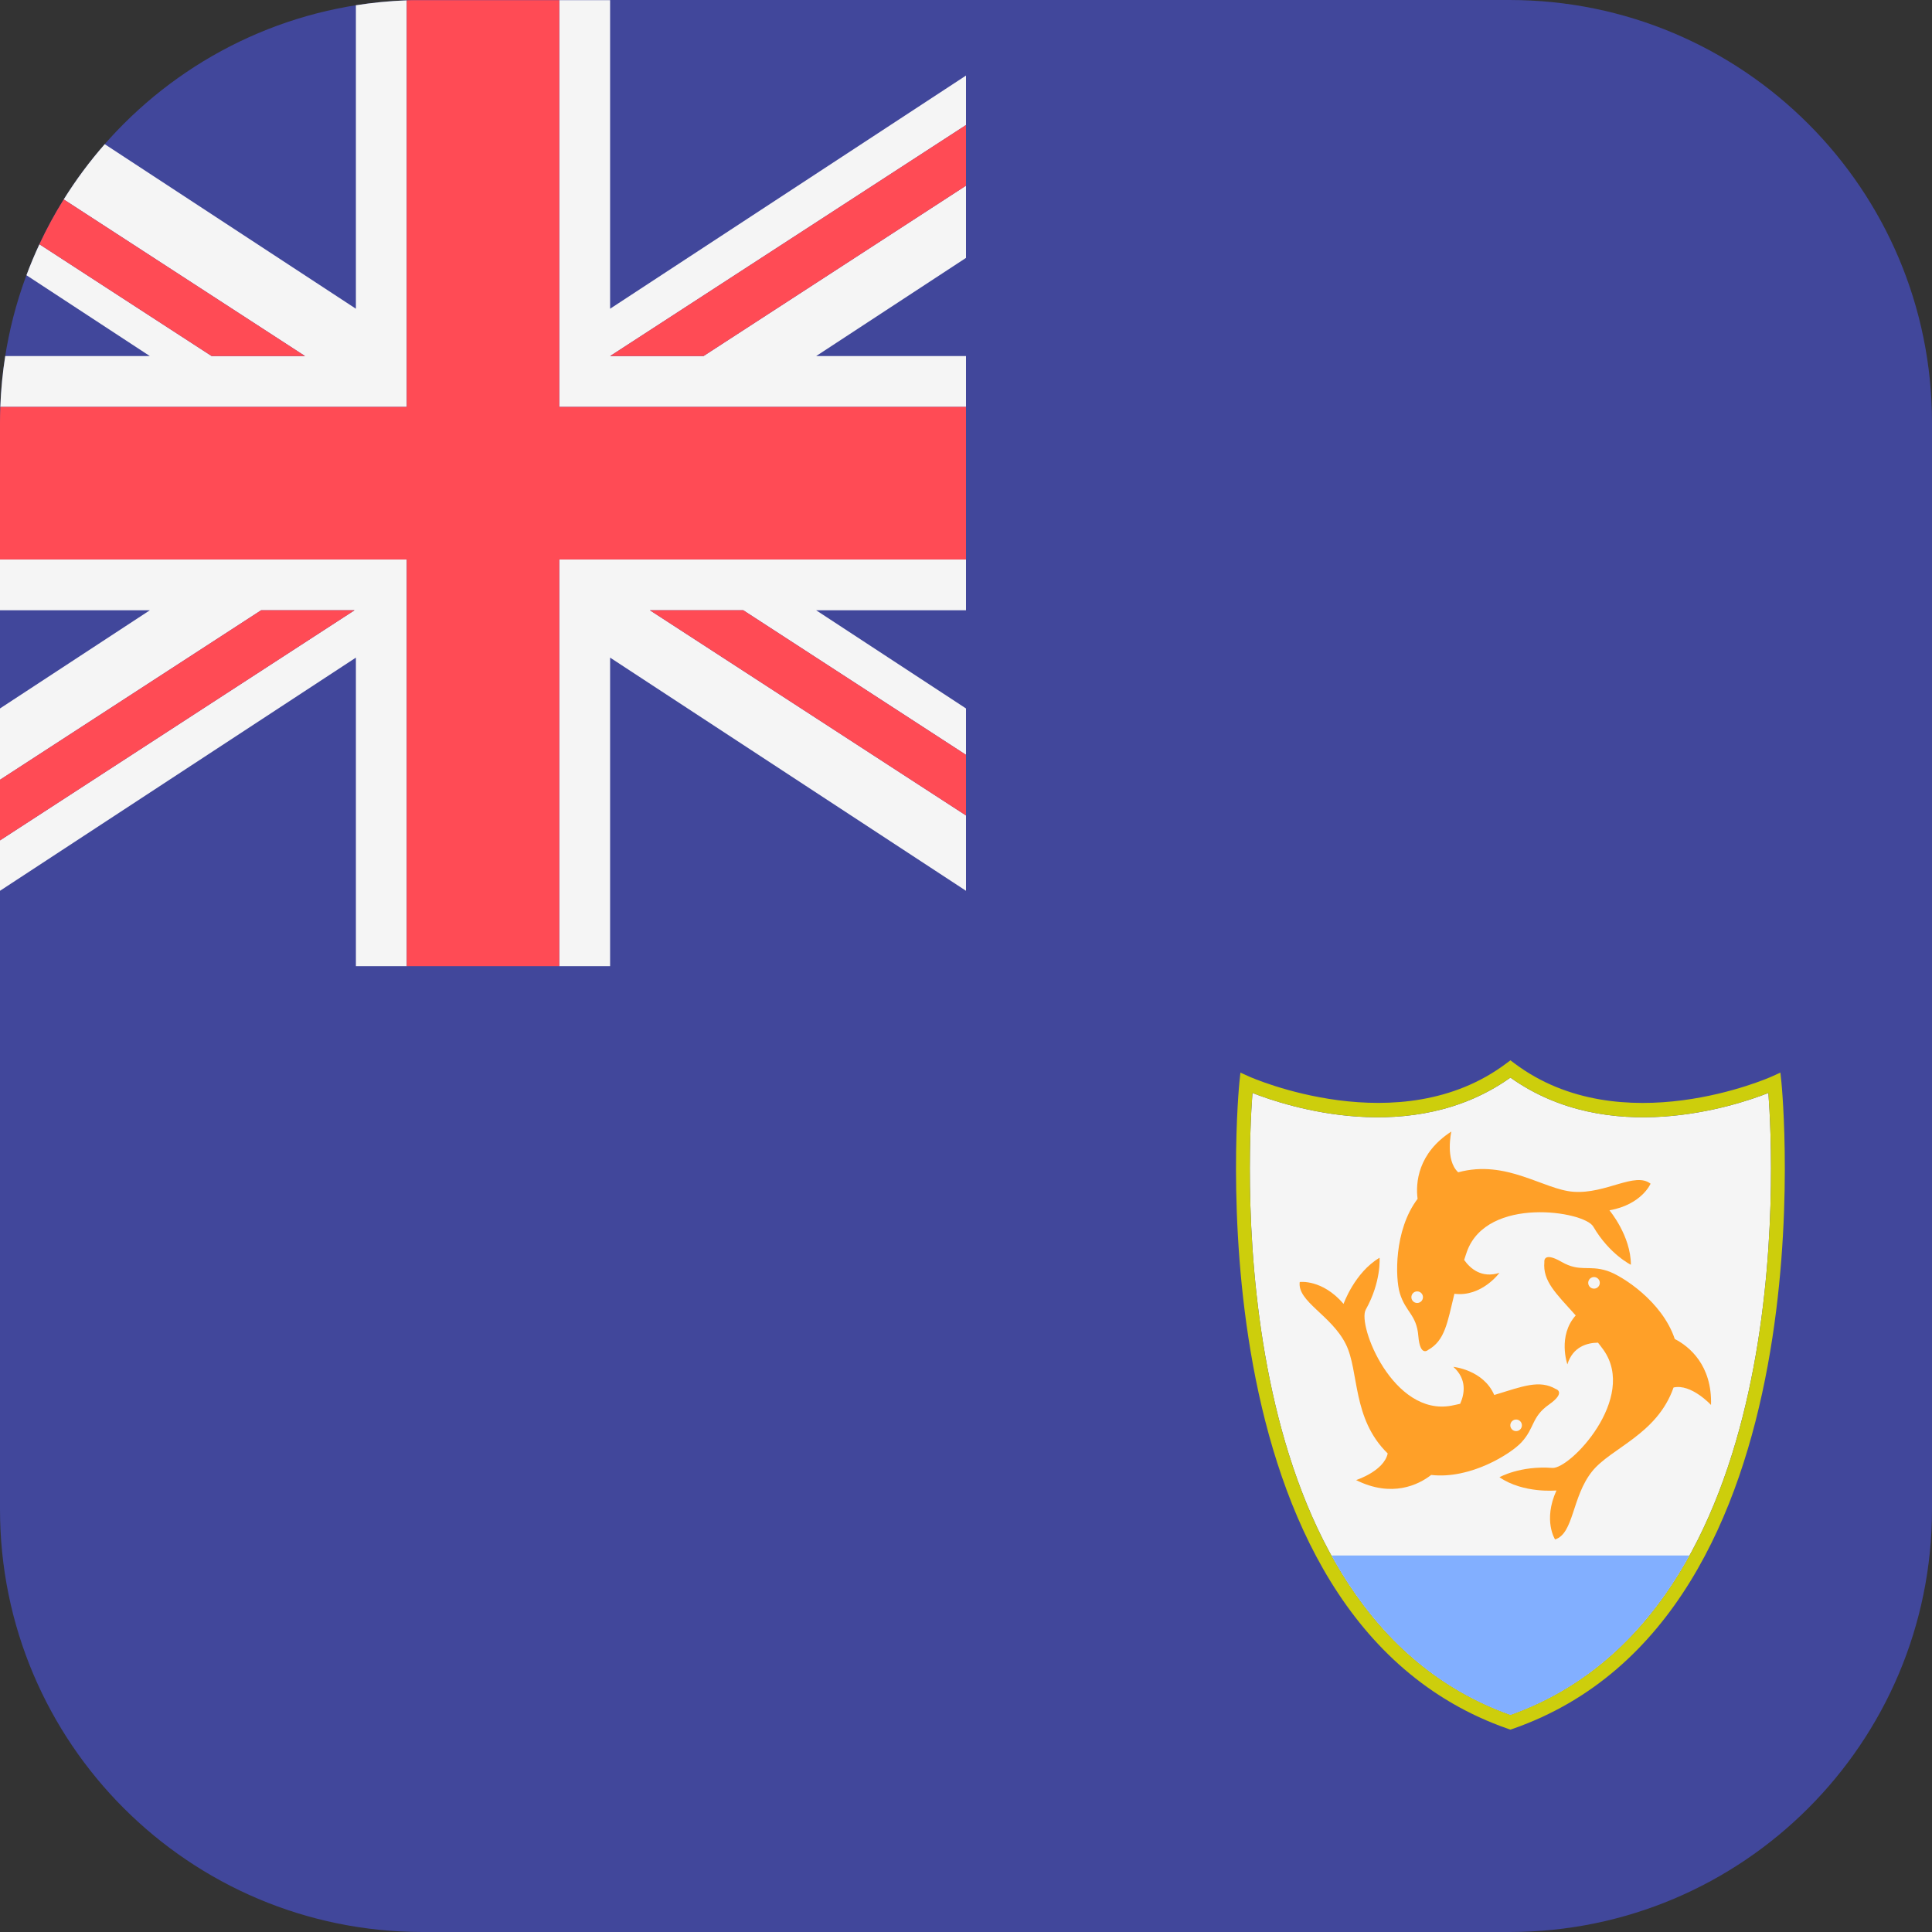
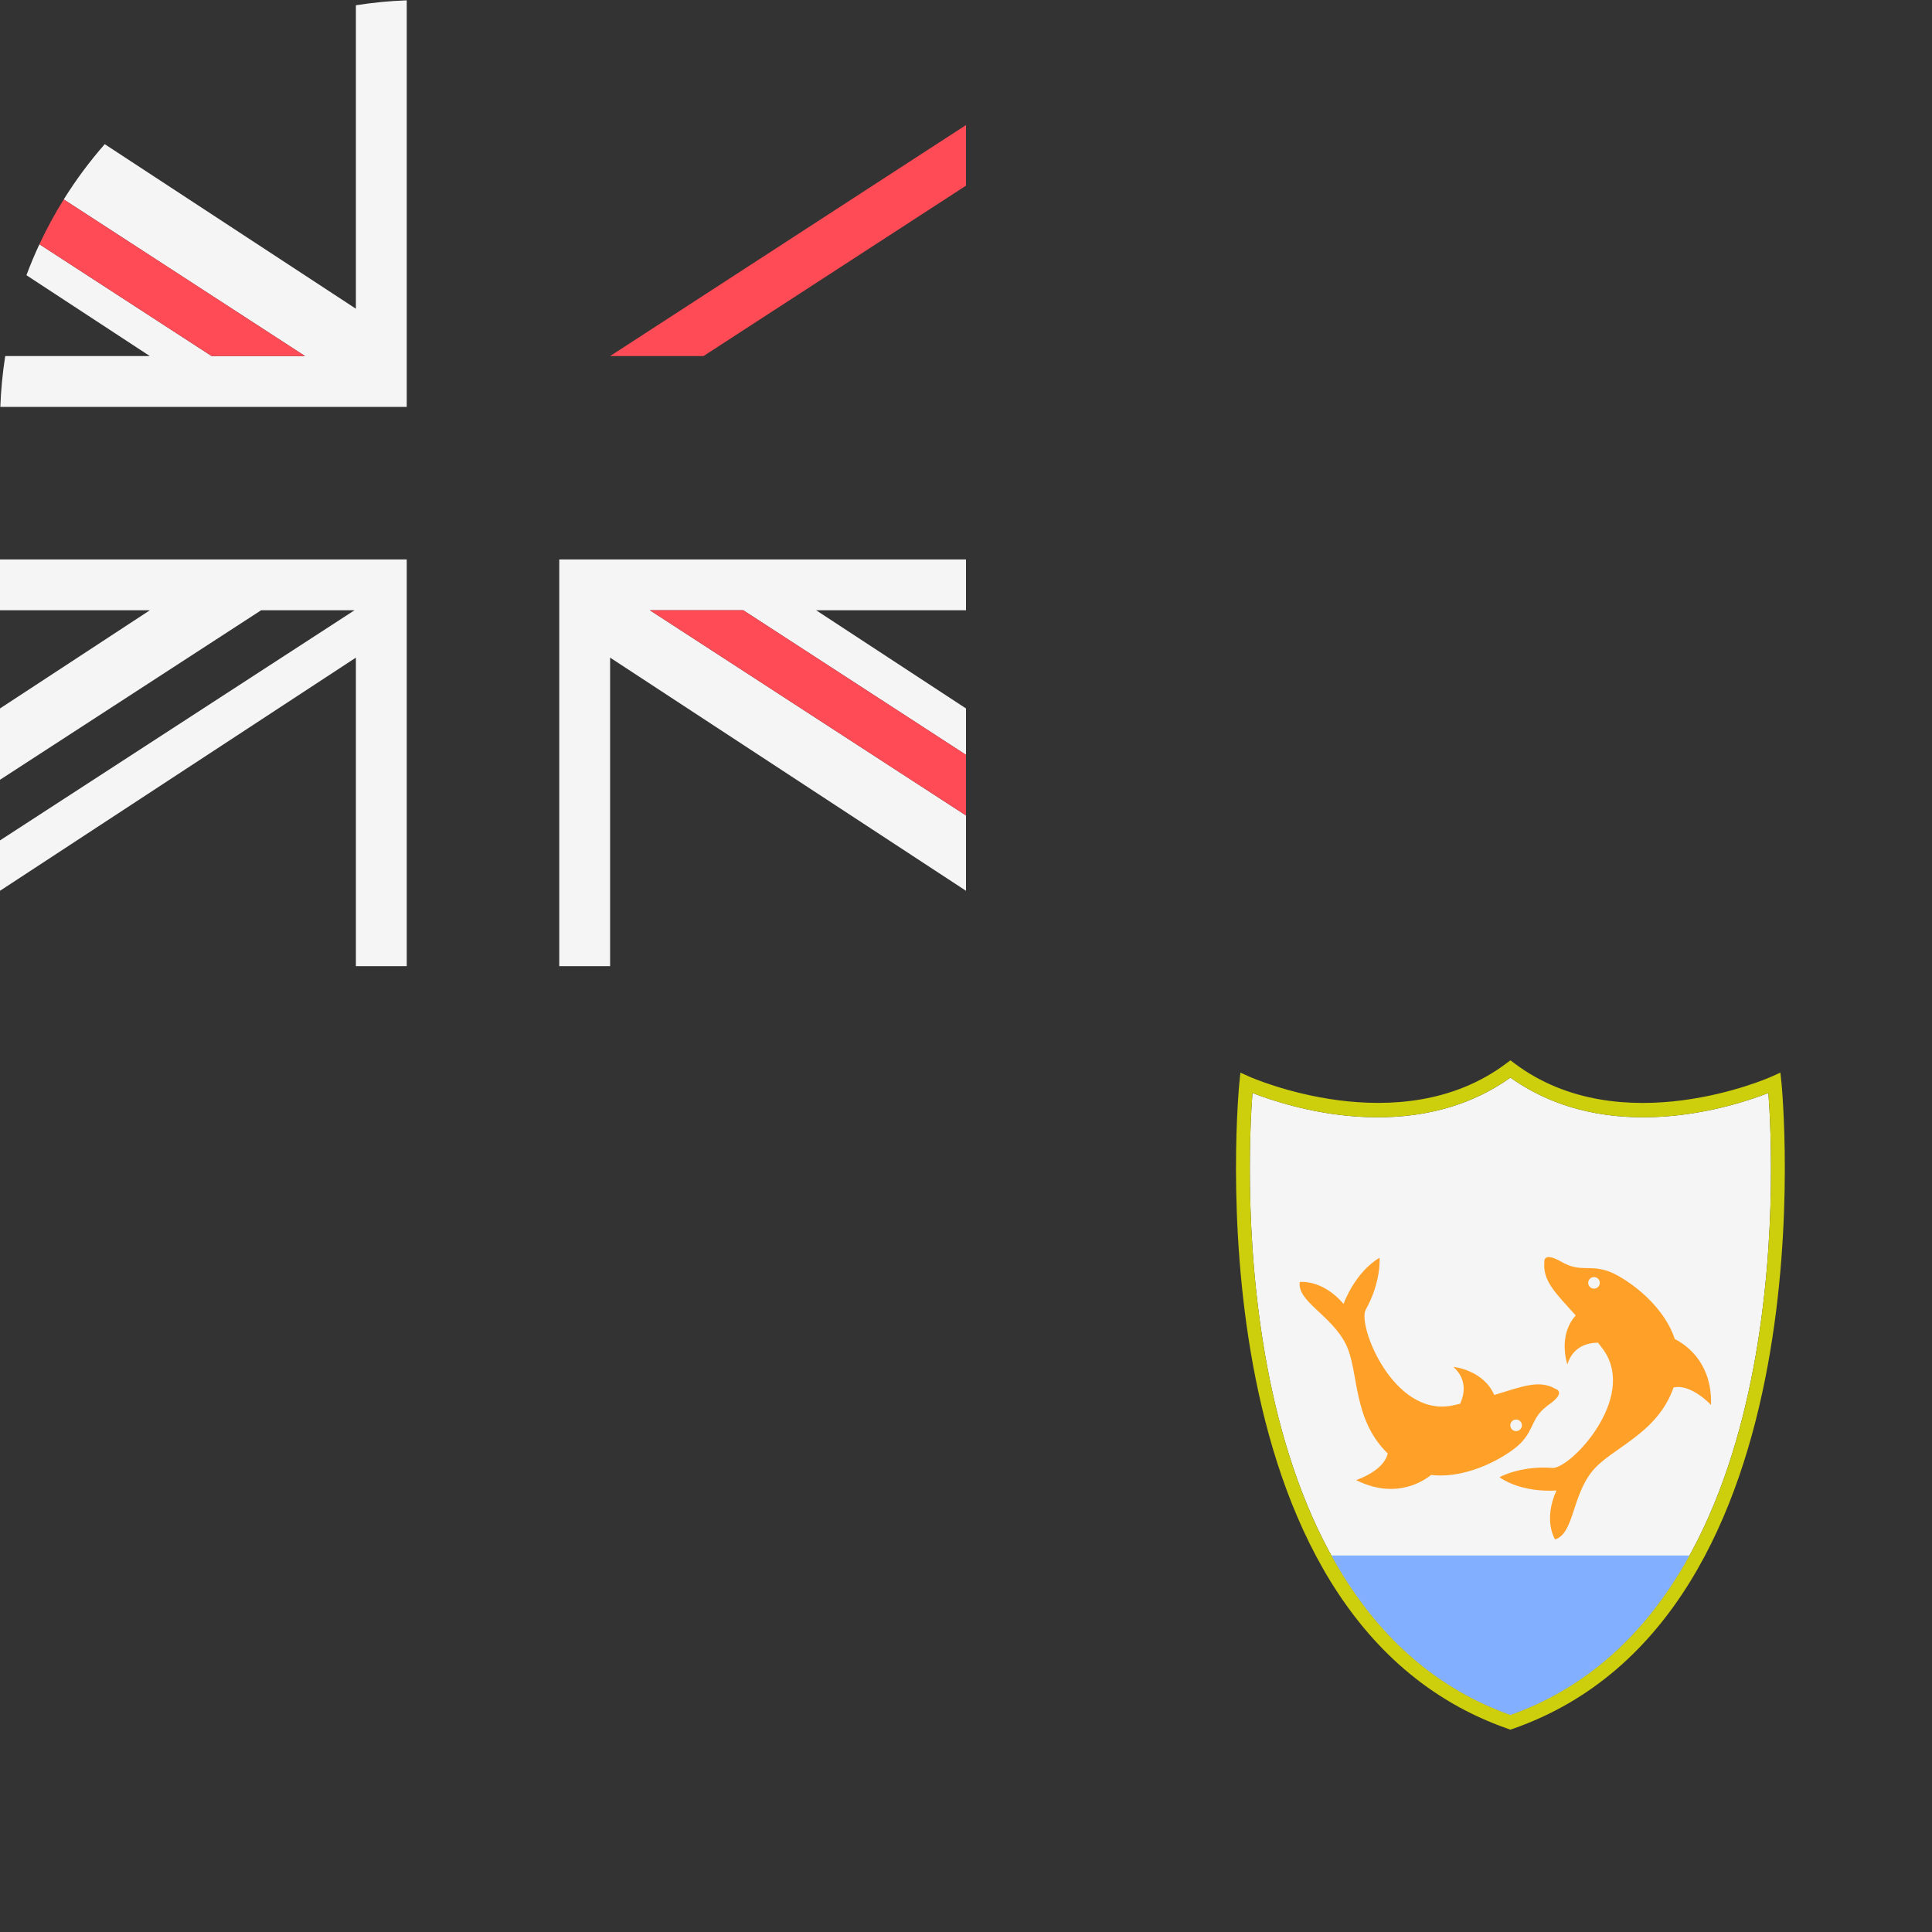
<svg xmlns="http://www.w3.org/2000/svg" version="1.1" id="Layer_1" x="0px" y="0px" viewBox="0 0 512 512" style="enable-background:new 0 0 512 512;" xml:space="preserve">
  <rect x="0" y="0" width="512" height="512" fill="#333333" stroke="none" />
-   <path style="fill:#41479B;" d="M400,0H112C50.144,0,0,50.144,0,112v288c0,61.856,50.144,112,112,112h288  c61.856,0,112-50.144,112-112V112C512,50.144,461.856,0,400,0z" />
  <g>
    <polygon style="fill:#F5F5F5;" points="148.21,256.046 161.684,256.046 161.684,174.276 256,236.069 256,216.105 172.232,161.73    196.98,161.73 256,200.041 256,187.747 216.29,161.73 256,161.73 256,148.257 148.21,148.257  " />
    <polygon style="fill:#F5F5F5;" points="94.316,256.046 107.789,256.046 107.789,148.257 0,148.257 0,161.73 39.71,161.73    0,187.747 0,206.647 69.197,161.73 93.945,161.73 0,222.712 0,236.069 94.316,174.276  " />
    <path style="fill:#F5F5F5;" d="M107.789,0.087c-4.566,0.169-9.063,0.608-13.474,1.308v80.421l-66.561-43.61   c-4.004,4.567-7.639,9.463-10.867,14.641l63.955,41.515H56.094l-45.65-29.633c-1.25,2.68-2.398,5.416-3.437,8.207L39.71,94.362   H1.387c-0.698,4.411-1.135,8.907-1.302,13.474h107.704V0.087z" />
-     <polygon style="fill:#F5F5F5;" points="256,107.836 256,94.362 216.29,94.362 256,68.345 256,49.203 186.432,94.362    161.684,94.362 256,33.138 256,20.023 161.684,81.816 161.684,0.046 148.21,0.046 148.21,107.836  " />
  </g>
  <g>
-     <path style="fill:#FF4B55;" d="M107.789,256.046h40.421v-107.79H256v-40.421H148.21V0.046h-39.347   c-0.359,0.01-0.716,0.027-1.074,0.041v107.749H0.085C0.034,109.218,0,110.605,0,112v36.256h107.789V256.046z" />
-     <polygon style="fill:#FF4B55;" points="69.197,161.73 0,206.647 0,222.712 93.945,161.73  " />
    <polygon style="fill:#FF4B55;" points="172.232,161.73 256,216.105 256,200.041 196.98,161.73  " />
    <path style="fill:#FF4B55;" d="M80.842,94.362L16.887,52.847c-2.377,3.813-4.53,7.78-6.443,11.882l45.65,29.633H80.842z" />
    <polygon style="fill:#FF4B55;" points="186.432,94.362 256,49.203 256,33.138 161.684,94.362  " />
  </g>
  <path style="fill:#F5F5F5;" d="M331.911,289.65c-1.407,18.749-7.225,137.888,68.365,164.82  c75.617-26.94,69.775-146.075,68.365-164.82c-9.159,3.59-42.312,14.471-68.365-4.072  C374.223,304.118,341.075,293.243,331.911,289.65z" />
  <g>
-     <path style="fill:#FFA028;" d="M437.418,313.686c-4.144-3.223-11.818,2.763-20.413,2.148c-7.971-0.569-17.796-8.642-30.565-5.162   c-3.528-3.249-1.819-10.8-1.819-10.8c-8.866,5.73-9.501,13.576-8.944,17.831c-6.322,8.354-5.895,21.1-4.716,24.991   c1.535,5.065,4.451,5.679,4.911,11.357c0.46,5.679,2.609,3.684,2.609,3.684c4.44-2.49,5.085-7.186,6.952-14.873   c7.212,0.921,11.927-5.54,11.927-5.54c-4.733,1.485-7.716-1.124-9.343-3.421c0.254-0.758,0.457-1.459,0.748-2.258   c5.372-14.734,31.076-10.684,33.459-6.6c4.298,7.367,9.976,10.13,9.976,10.13c0-7.68-5.679-14.427-5.679-14.427   C435.116,319.211,437.418,313.686,437.418,313.686z M375.566,345.303c-0.848,0-1.535-0.687-1.535-1.535s0.687-1.535,1.535-1.535   s1.535,0.687,1.535,1.535S376.413,345.303,375.566,345.303z" />
    <path style="fill:#FFA028;" d="M412.108,407.969c5.005-1.584,4.43-11.299,9.812-18.028c4.991-6.241,17.213-9.751,21.592-22.241   c4.677-1.062,9.926,4.629,9.926,4.629c0.311-10.552-5.789-15.526-9.609-17.481c-3.292-9.945-14.031-16.826-17.904-18.062   c-5.041-1.61-7.201,0.443-12.139-2.399c-4.938-2.843-4.514,0.059-4.514,0.059c-0.469,5.069,3.033,8.264,8.303,14.162   c-4.85,5.417-2.204,12.965-2.204,12.965c1.462-4.74,5.303-5.716,8.118-5.753c0.481,0.639,0.942,1.204,1.434,1.897   c9.086,12.783-8.833,31.652-13.548,31.297c-8.505-0.641-14.002,2.468-14.002,2.468c6.324,4.357,15.102,3.509,15.102,3.509   C408.864,402.938,412.108,407.969,412.108,407.969z M421.164,339.097c0.481-0.698,1.437-0.874,2.135-0.393s0.874,1.436,0.393,2.135   c-0.481,0.698-1.436,0.874-2.134,0.393C420.859,340.75,420.683,339.795,421.164,339.097z" />
    <path style="fill:#FFA028;" d="M344.441,339.747c-0.669,5.207,8.386,8.773,12.225,16.487c3.561,7.154,1.602,19.718,11.09,28.946   c-1.005,4.689-8.376,7.056-8.376,7.056c9.441,4.723,16.52,1.282,19.901-1.36c10.407,1.198,21.168-5.648,23.919-8.64   c3.582-3.896,2.628-6.719,7.285-10.002c4.657-3.283,1.846-4.119,1.846-4.119c-4.401-2.558-8.773-0.727-16.342,1.572   c-2.873-6.679-10.833-7.455-10.833-7.455c3.684,3.321,2.954,7.216,1.803,9.785c-0.782,0.167-1.489,0.348-2.325,0.503   c-15.419,2.863-24.996-21.333-22.69-25.46c4.16-7.445,3.653-13.74,3.653-13.74c-6.614,3.903-9.538,12.223-9.538,12.223   C350.37,338.922,344.441,339.747,344.441,339.747z M403.107,376.945c0.431,0.73,0.188,1.671-0.542,2.102   c-0.73,0.431-1.671,0.188-2.102-0.542c-0.431-0.73-0.188-1.671,0.542-2.102C401.736,375.973,402.676,376.216,403.107,376.945z" />
  </g>
  <path style="fill:#CDCE0C;" d="M400.276,458.373l-0.604-0.209c-85.117-29.609-71.363-169.961-71.214-171.378l0.266-2.536  l2.326,1.054c0.401,0.183,39.891,17.698,68.122-3.482l1.104-0.827l1.104,0.827c28.272,21.209,67.726,3.662,68.12,3.482l2.327-1.058  l0.266,2.54c0.149,1.417,13.903,141.769-71.214,171.378L400.276,458.373z M331.911,289.65  c-1.407,18.749-7.225,137.888,68.365,164.82c75.617-26.94,69.775-146.075,68.365-164.82c-9.159,3.59-42.312,14.471-68.365-4.072  C374.223,304.118,341.075,293.243,331.911,289.65z" />
  <path style="fill:#82AFFF;" d="M352.868,412.221c10.324,18.723,25.397,34.407,47.408,42.249  c22.017-7.844,37.093-23.527,47.418-42.249H352.868z" />
  <g />
  <g />
  <g />
  <g />
  <g />
  <g />
  <g />
  <g />
  <g />
  <g />
  <g />
  <g />
  <g />
  <g />
  <g />
</svg>